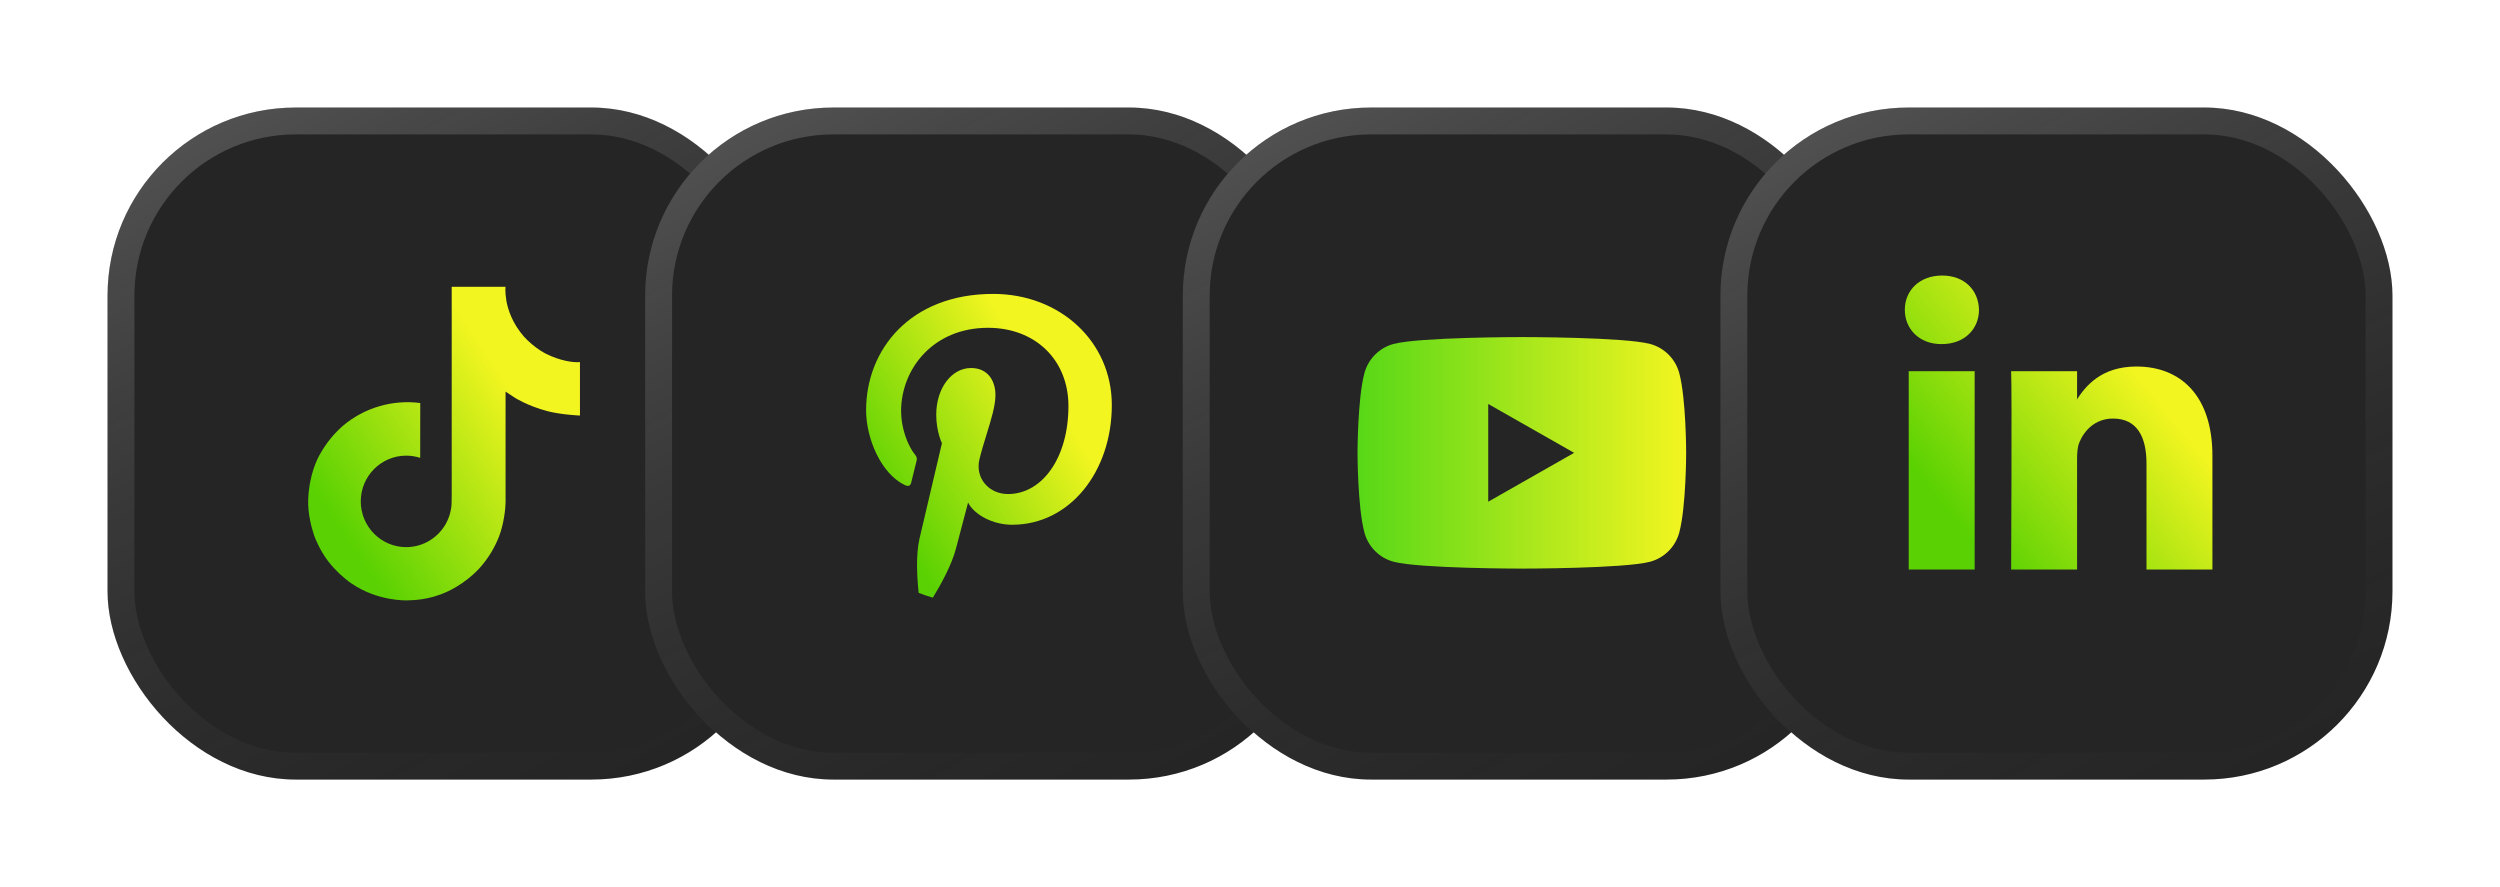
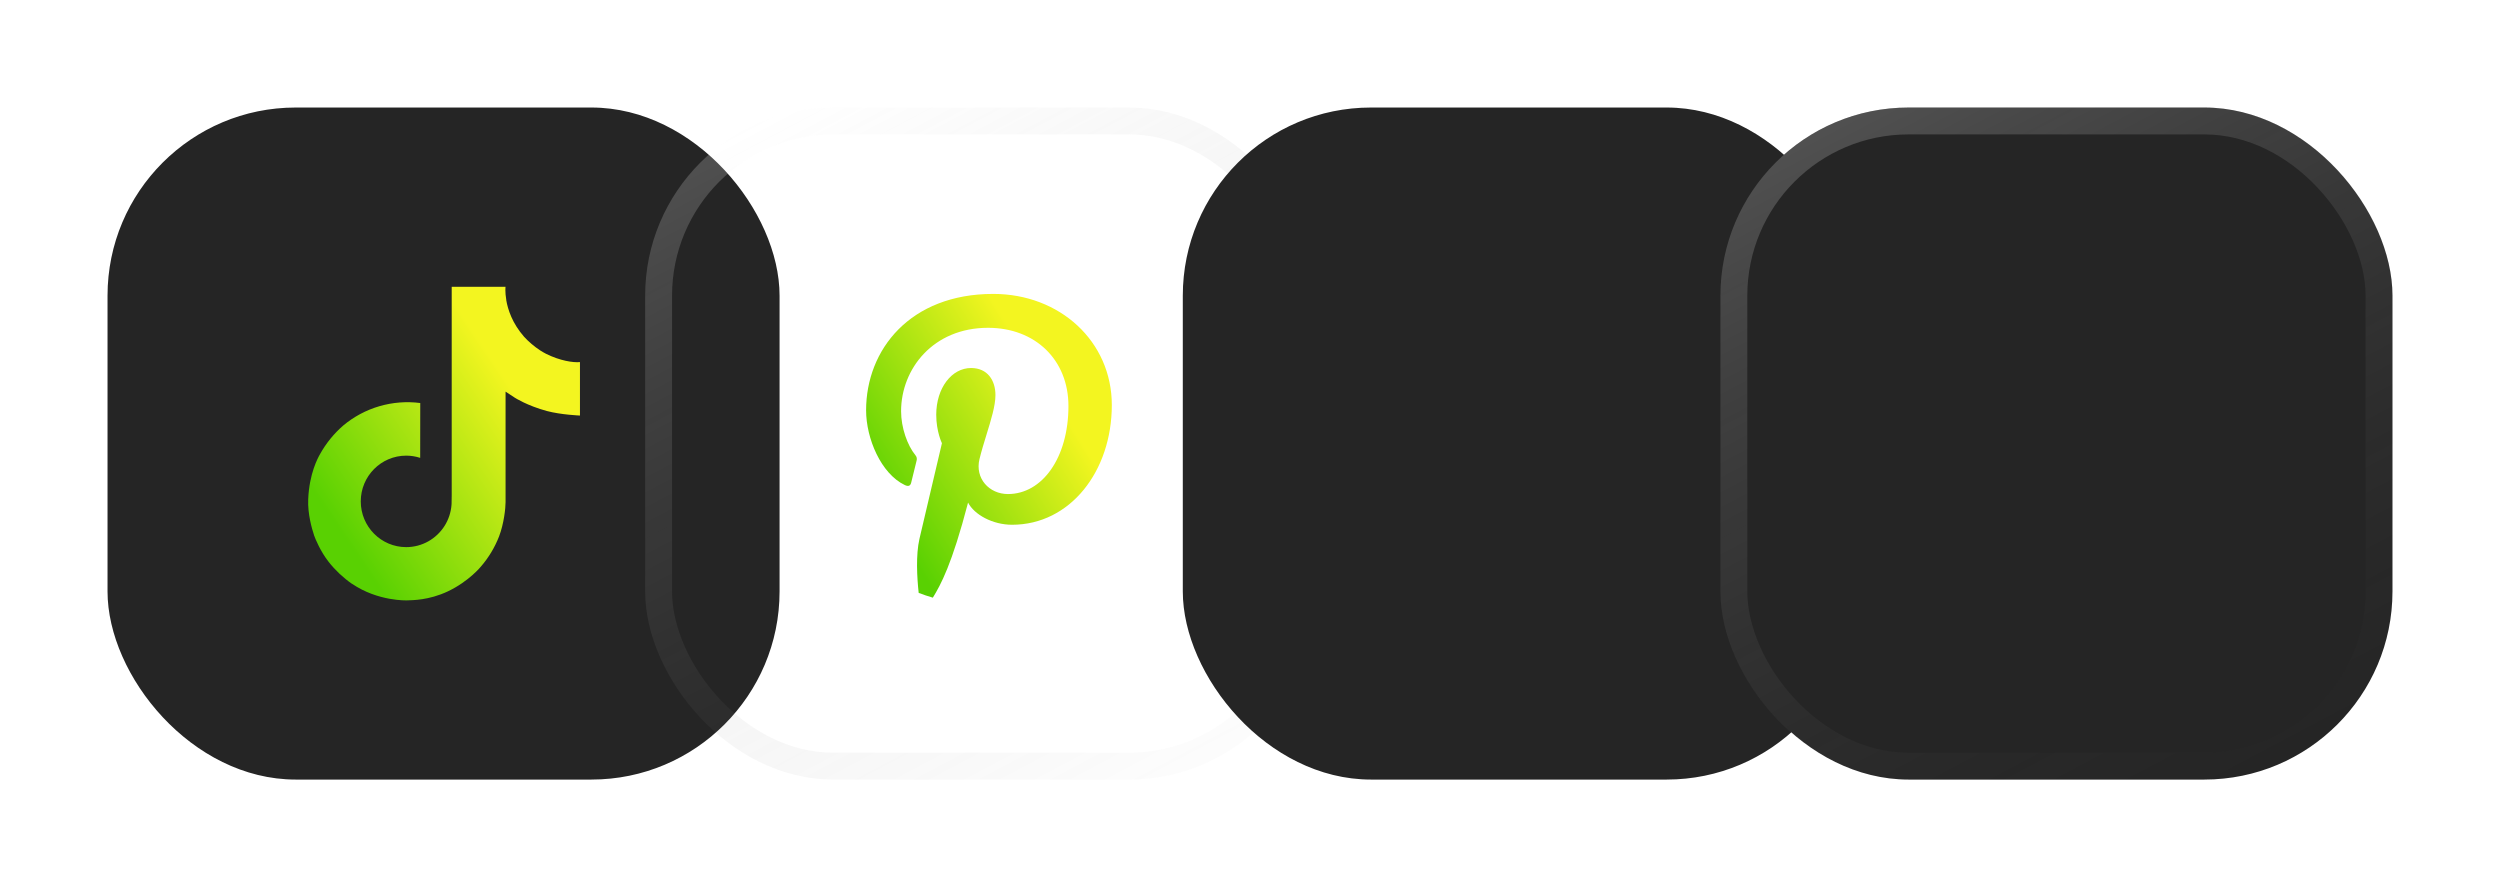
<svg xmlns="http://www.w3.org/2000/svg" width="186" height="66" viewBox="0 0 186 66" fill="none">
  <g filter="url(#filter0_d_1974_21574)">
    <rect x="4" y="8" width="50" height="50" rx="14" fill="#252525" />
-     <rect x="5" y="9" width="48" height="48" rx="13" stroke="url(#paint0_linear_1974_21574)" stroke-width="2" />
    <path d="M36.631 26.326C36.473 26.245 36.32 26.155 36.171 26.059C35.739 25.773 35.343 25.437 34.992 25.056C34.112 24.05 33.783 23.029 33.662 22.314H33.667C33.566 21.72 33.608 21.336 33.614 21.336H29.607V36.831C29.607 37.039 29.607 37.245 29.598 37.448C29.598 37.474 29.595 37.497 29.594 37.524C29.594 37.535 29.594 37.547 29.592 37.559C29.592 37.562 29.592 37.564 29.592 37.567C29.549 38.123 29.371 38.66 29.073 39.131C28.774 39.602 28.364 39.993 27.88 40.268C27.374 40.556 26.803 40.706 26.221 40.706C24.355 40.706 22.841 39.183 22.841 37.303C22.841 35.423 24.355 33.9 26.221 33.9C26.575 33.9 26.926 33.956 27.262 34.065L27.267 29.985C26.247 29.853 25.211 29.934 24.223 30.223C23.236 30.512 22.32 31.002 21.531 31.663C20.841 32.263 20.26 32.979 19.815 33.779C19.646 34.07 19.008 35.242 18.931 37.145C18.882 38.224 19.206 39.343 19.361 39.805V39.815C19.458 40.087 19.835 41.016 20.449 41.799C20.944 42.427 21.529 42.979 22.185 43.436V43.427L22.194 43.436C24.134 44.755 26.285 44.668 26.285 44.668C26.657 44.653 27.905 44.668 29.321 43.997C30.892 43.253 31.787 42.144 31.787 42.144C32.358 41.481 32.812 40.726 33.13 39.911C33.493 38.958 33.614 37.815 33.614 37.358V29.137C33.663 29.166 34.31 29.595 34.31 29.595C34.31 29.595 35.243 30.192 36.698 30.582C37.742 30.859 39.149 30.917 39.149 30.917V26.939C38.656 26.992 37.655 26.837 36.631 26.326Z" fill="url(#paint1_linear_1974_21574)" />
  </g>
  <g filter="url(#filter1_d_1974_21574)">
-     <rect x="44" y="8" width="50" height="50" rx="14" fill="#252525" />
    <rect x="45" y="9" width="48" height="48" rx="13" stroke="url(#paint2_linear_1974_21574)" stroke-width="2" />
-     <path fill-rule="evenodd" clip-rule="evenodd" d="M64.35 44.111C64.225 42.979 64.132 41.295 64.407 40.09C64.666 38.971 66.08 32.975 66.08 32.975C66.08 32.975 65.656 32.115 65.656 30.855C65.656 28.864 66.81 27.38 68.247 27.38C69.472 27.38 70.061 28.299 70.061 29.394C70.061 30.183 69.739 31.226 69.399 32.325C69.212 32.933 69.019 33.557 68.872 34.165C68.53 35.59 69.59 36.757 70.992 36.757C73.537 36.757 75.492 34.071 75.492 30.207C75.492 26.779 73.03 24.388 69.508 24.388C65.432 24.388 63.041 27.439 63.041 30.596C63.041 31.821 63.512 33.14 64.101 33.859C64.219 34 64.231 34.13 64.195 34.271C64.133 34.533 64.023 34.976 63.932 35.339C63.868 35.596 63.814 35.814 63.795 35.897C63.736 36.156 63.583 36.215 63.312 36.085C61.545 35.237 60.438 32.622 60.438 30.525C60.438 26.014 63.712 21.867 69.897 21.867C74.856 21.867 78.719 25.401 78.719 30.137C78.719 35.072 75.61 39.042 71.298 39.042C69.85 39.042 68.483 38.288 68.024 37.393C68.024 37.393 67.305 40.126 67.128 40.797C66.82 42.008 65.991 43.506 65.404 44.466C65.046 44.362 64.694 44.244 64.35 44.111Z" fill="url(#paint3_linear_1974_21574)" />
+     <path fill-rule="evenodd" clip-rule="evenodd" d="M64.35 44.111C64.225 42.979 64.132 41.295 64.407 40.09C64.666 38.971 66.08 32.975 66.08 32.975C66.08 32.975 65.656 32.115 65.656 30.855C65.656 28.864 66.81 27.38 68.247 27.38C69.472 27.38 70.061 28.299 70.061 29.394C70.061 30.183 69.739 31.226 69.399 32.325C69.212 32.933 69.019 33.557 68.872 34.165C68.53 35.59 69.59 36.757 70.992 36.757C73.537 36.757 75.492 34.071 75.492 30.207C75.492 26.779 73.03 24.388 69.508 24.388C65.432 24.388 63.041 27.439 63.041 30.596C63.041 31.821 63.512 33.14 64.101 33.859C64.219 34 64.231 34.13 64.195 34.271C64.133 34.533 64.023 34.976 63.932 35.339C63.868 35.596 63.814 35.814 63.795 35.897C63.736 36.156 63.583 36.215 63.312 36.085C61.545 35.237 60.438 32.622 60.438 30.525C60.438 26.014 63.712 21.867 69.897 21.867C74.856 21.867 78.719 25.401 78.719 30.137C78.719 35.072 75.61 39.042 71.298 39.042C69.85 39.042 68.483 38.288 68.024 37.393C66.82 42.008 65.991 43.506 65.404 44.466C65.046 44.362 64.694 44.244 64.35 44.111Z" fill="url(#paint3_linear_1974_21574)" />
  </g>
  <g filter="url(#filter2_d_1974_21574)">
    <rect x="84" y="8" width="50" height="50" rx="14" fill="#252525" />
-     <rect x="85" y="9" width="48" height="48" rx="13" stroke="url(#paint4_linear_1974_21574)" stroke-width="2" />
-     <path fill-rule="evenodd" clip-rule="evenodd" d="M118.777 25.592C119.83 25.875 120.658 26.709 120.939 27.768L120.939 27.768C121.45 29.687 121.45 33.691 121.45 33.691C121.45 33.691 121.45 37.695 120.939 39.615C120.658 40.673 119.829 41.507 118.777 41.79C116.871 42.304 109.225 42.304 109.225 42.304C109.225 42.304 101.579 42.304 99.672 41.79C98.621 41.507 97.792 40.673 97.511 39.614C97 37.695 97 33.691 97 33.691C97 33.691 97 29.687 97.511 27.768C97.792 26.709 98.621 25.875 99.673 25.592C101.579 25.078 109.225 25.078 109.225 25.078C109.225 25.078 116.871 25.078 118.777 25.592ZM113.115 33.691L106.724 37.327V30.056L113.115 33.691Z" fill="url(#paint5_linear_1974_21574)" />
  </g>
  <g filter="url(#filter3_d_1974_21574)">
    <rect x="124" y="8" width="50" height="50" rx="14" fill="#252525" />
    <rect x="125" y="9" width="48" height="48" rx="13" stroke="url(#paint6_linear_1974_21574)" stroke-width="2" />
-     <path fill-rule="evenodd" clip-rule="evenodd" d="M142.914 42.375V27.615H138.009V42.375H142.914V42.375ZM140.462 25.601C142.172 25.601 143.237 24.466 143.237 23.05C143.205 21.602 142.172 20.5 140.494 20.5C138.816 20.5 137.719 21.602 137.719 23.05C137.719 24.466 138.783 25.601 140.43 25.601L140.462 25.601ZM145.629 42.375C145.629 42.375 145.693 29 145.629 27.615H150.535V29.756H150.502C151.148 28.748 152.31 27.269 154.956 27.269C158.184 27.269 160.604 29.378 160.604 33.912V42.375H155.699V34.479C155.699 32.495 154.989 31.141 153.213 31.141C151.858 31.141 151.051 32.054 150.696 32.936C150.567 33.25 150.535 33.691 150.535 34.132V42.375H145.629Z" fill="url(#paint7_linear_1974_21574)" />
  </g>
  <defs>
    <filter id="filter0_d_1974_21574" x="0" y="0" width="66" height="66" filterUnits="userSpaceOnUse" color-interpolation-filters="sRGB">
      <feFlood flood-opacity="0" result="BackgroundImageFix" />
      <feColorMatrix in="SourceAlpha" type="matrix" values="0 0 0 0 0 0 0 0 0 0 0 0 0 0 0 0 0 0 127 0" result="hardAlpha" />
      <feOffset dx="4" />
      <feGaussianBlur stdDeviation="4" />
      <feComposite in2="hardAlpha" operator="out" />
      <feColorMatrix type="matrix" values="0 0 0 0 0 0 0 0 0 0 0 0 0 0 0 0 0 0 0.2 0" />
      <feBlend mode="normal" in2="BackgroundImageFix" result="effect1_dropShadow_1974_21574" />
      <feBlend mode="normal" in="SourceGraphic" in2="effect1_dropShadow_1974_21574" result="shape" />
    </filter>
    <filter id="filter1_d_1974_21574" x="40" y="0" width="66" height="66" filterUnits="userSpaceOnUse" color-interpolation-filters="sRGB">
      <feFlood flood-opacity="0" result="BackgroundImageFix" />
      <feColorMatrix in="SourceAlpha" type="matrix" values="0 0 0 0 0 0 0 0 0 0 0 0 0 0 0 0 0 0 127 0" result="hardAlpha" />
      <feOffset dx="4" />
      <feGaussianBlur stdDeviation="4" />
      <feComposite in2="hardAlpha" operator="out" />
      <feColorMatrix type="matrix" values="0 0 0 0 0 0 0 0 0 0 0 0 0 0 0 0 0 0 0.2 0" />
      <feBlend mode="normal" in2="BackgroundImageFix" result="effect1_dropShadow_1974_21574" />
      <feBlend mode="normal" in="SourceGraphic" in2="effect1_dropShadow_1974_21574" result="shape" />
    </filter>
    <filter id="filter2_d_1974_21574" x="80" y="0" width="66" height="66" filterUnits="userSpaceOnUse" color-interpolation-filters="sRGB">
      <feFlood flood-opacity="0" result="BackgroundImageFix" />
      <feColorMatrix in="SourceAlpha" type="matrix" values="0 0 0 0 0 0 0 0 0 0 0 0 0 0 0 0 0 0 127 0" result="hardAlpha" />
      <feOffset dx="4" />
      <feGaussianBlur stdDeviation="4" />
      <feComposite in2="hardAlpha" operator="out" />
      <feColorMatrix type="matrix" values="0 0 0 0 0 0 0 0 0 0 0 0 0 0 0 0 0 0 0.2 0" />
      <feBlend mode="normal" in2="BackgroundImageFix" result="effect1_dropShadow_1974_21574" />
      <feBlend mode="normal" in="SourceGraphic" in2="effect1_dropShadow_1974_21574" result="shape" />
    </filter>
    <filter id="filter3_d_1974_21574" x="120" y="0" width="66" height="66" filterUnits="userSpaceOnUse" color-interpolation-filters="sRGB">
      <feFlood flood-opacity="0" result="BackgroundImageFix" />
      <feColorMatrix in="SourceAlpha" type="matrix" values="0 0 0 0 0 0 0 0 0 0 0 0 0 0 0 0 0 0 127 0" result="hardAlpha" />
      <feOffset dx="4" />
      <feGaussianBlur stdDeviation="4" />
      <feComposite in2="hardAlpha" operator="out" />
      <feColorMatrix type="matrix" values="0 0 0 0 0 0 0 0 0 0 0 0 0 0 0 0 0 0 0.2 0" />
      <feBlend mode="normal" in2="BackgroundImageFix" result="effect1_dropShadow_1974_21574" />
      <feBlend mode="normal" in="SourceGraphic" in2="effect1_dropShadow_1974_21574" result="shape" />
    </filter>
    <linearGradient id="paint0_linear_1974_21574" x1="-2.938" y1="16.75" x2="26.271" y2="71.936" gradientUnits="userSpaceOnUse">
      <stop stop-color="white" stop-opacity="0.2" />
      <stop offset="1" stop-color="#404040" stop-opacity="0" />
    </linearGradient>
    <linearGradient id="paint1_linear_1974_21574" x1="22.807" y1="41.778" x2="36.575" y2="32.492" gradientUnits="userSpaceOnUse">
      <stop stop-color="#59D102" />
      <stop offset="1" stop-color="#F3F520" />
    </linearGradient>
    <linearGradient id="paint2_linear_1974_21574" x1="37.062" y1="16.75" x2="66.271" y2="71.936" gradientUnits="userSpaceOnUse">
      <stop stop-color="white" stop-opacity="0.2" />
      <stop offset="1" stop-color="#404040" stop-opacity="0" />
    </linearGradient>
    <linearGradient id="paint3_linear_1974_21574" x1="63.946" y1="41.665" x2="76.915" y2="33.501" gradientUnits="userSpaceOnUse">
      <stop stop-color="#59D102" />
      <stop offset="1" stop-color="#F3F520" />
    </linearGradient>
    <linearGradient id="paint4_linear_1974_21574" x1="77.062" y1="16.75" x2="106.271" y2="71.936" gradientUnits="userSpaceOnUse">
      <stop stop-color="white" stop-opacity="0.2" />
      <stop offset="1" stop-color="#404040" stop-opacity="0" />
    </linearGradient>
    <linearGradient id="paint5_linear_1974_21574" x1="97" y1="33.691" x2="121.45" y2="33.691" gradientUnits="userSpaceOnUse">
      <stop stop-color="#57D817" />
      <stop offset="1" stop-color="#F3F520" />
    </linearGradient>
    <linearGradient id="paint6_linear_1974_21574" x1="117.062" y1="16.75" x2="146.271" y2="71.936" gradientUnits="userSpaceOnUse">
      <stop stop-color="white" stop-opacity="0.2" />
      <stop offset="1" stop-color="#404040" stop-opacity="0" />
    </linearGradient>
    <linearGradient id="paint7_linear_1974_21574" x1="142.111" y1="39.664" x2="155.743" y2="28.565" gradientUnits="userSpaceOnUse">
      <stop stop-color="#59D102" />
      <stop offset="1" stop-color="#F3F520" />
    </linearGradient>
  </defs>
</svg>